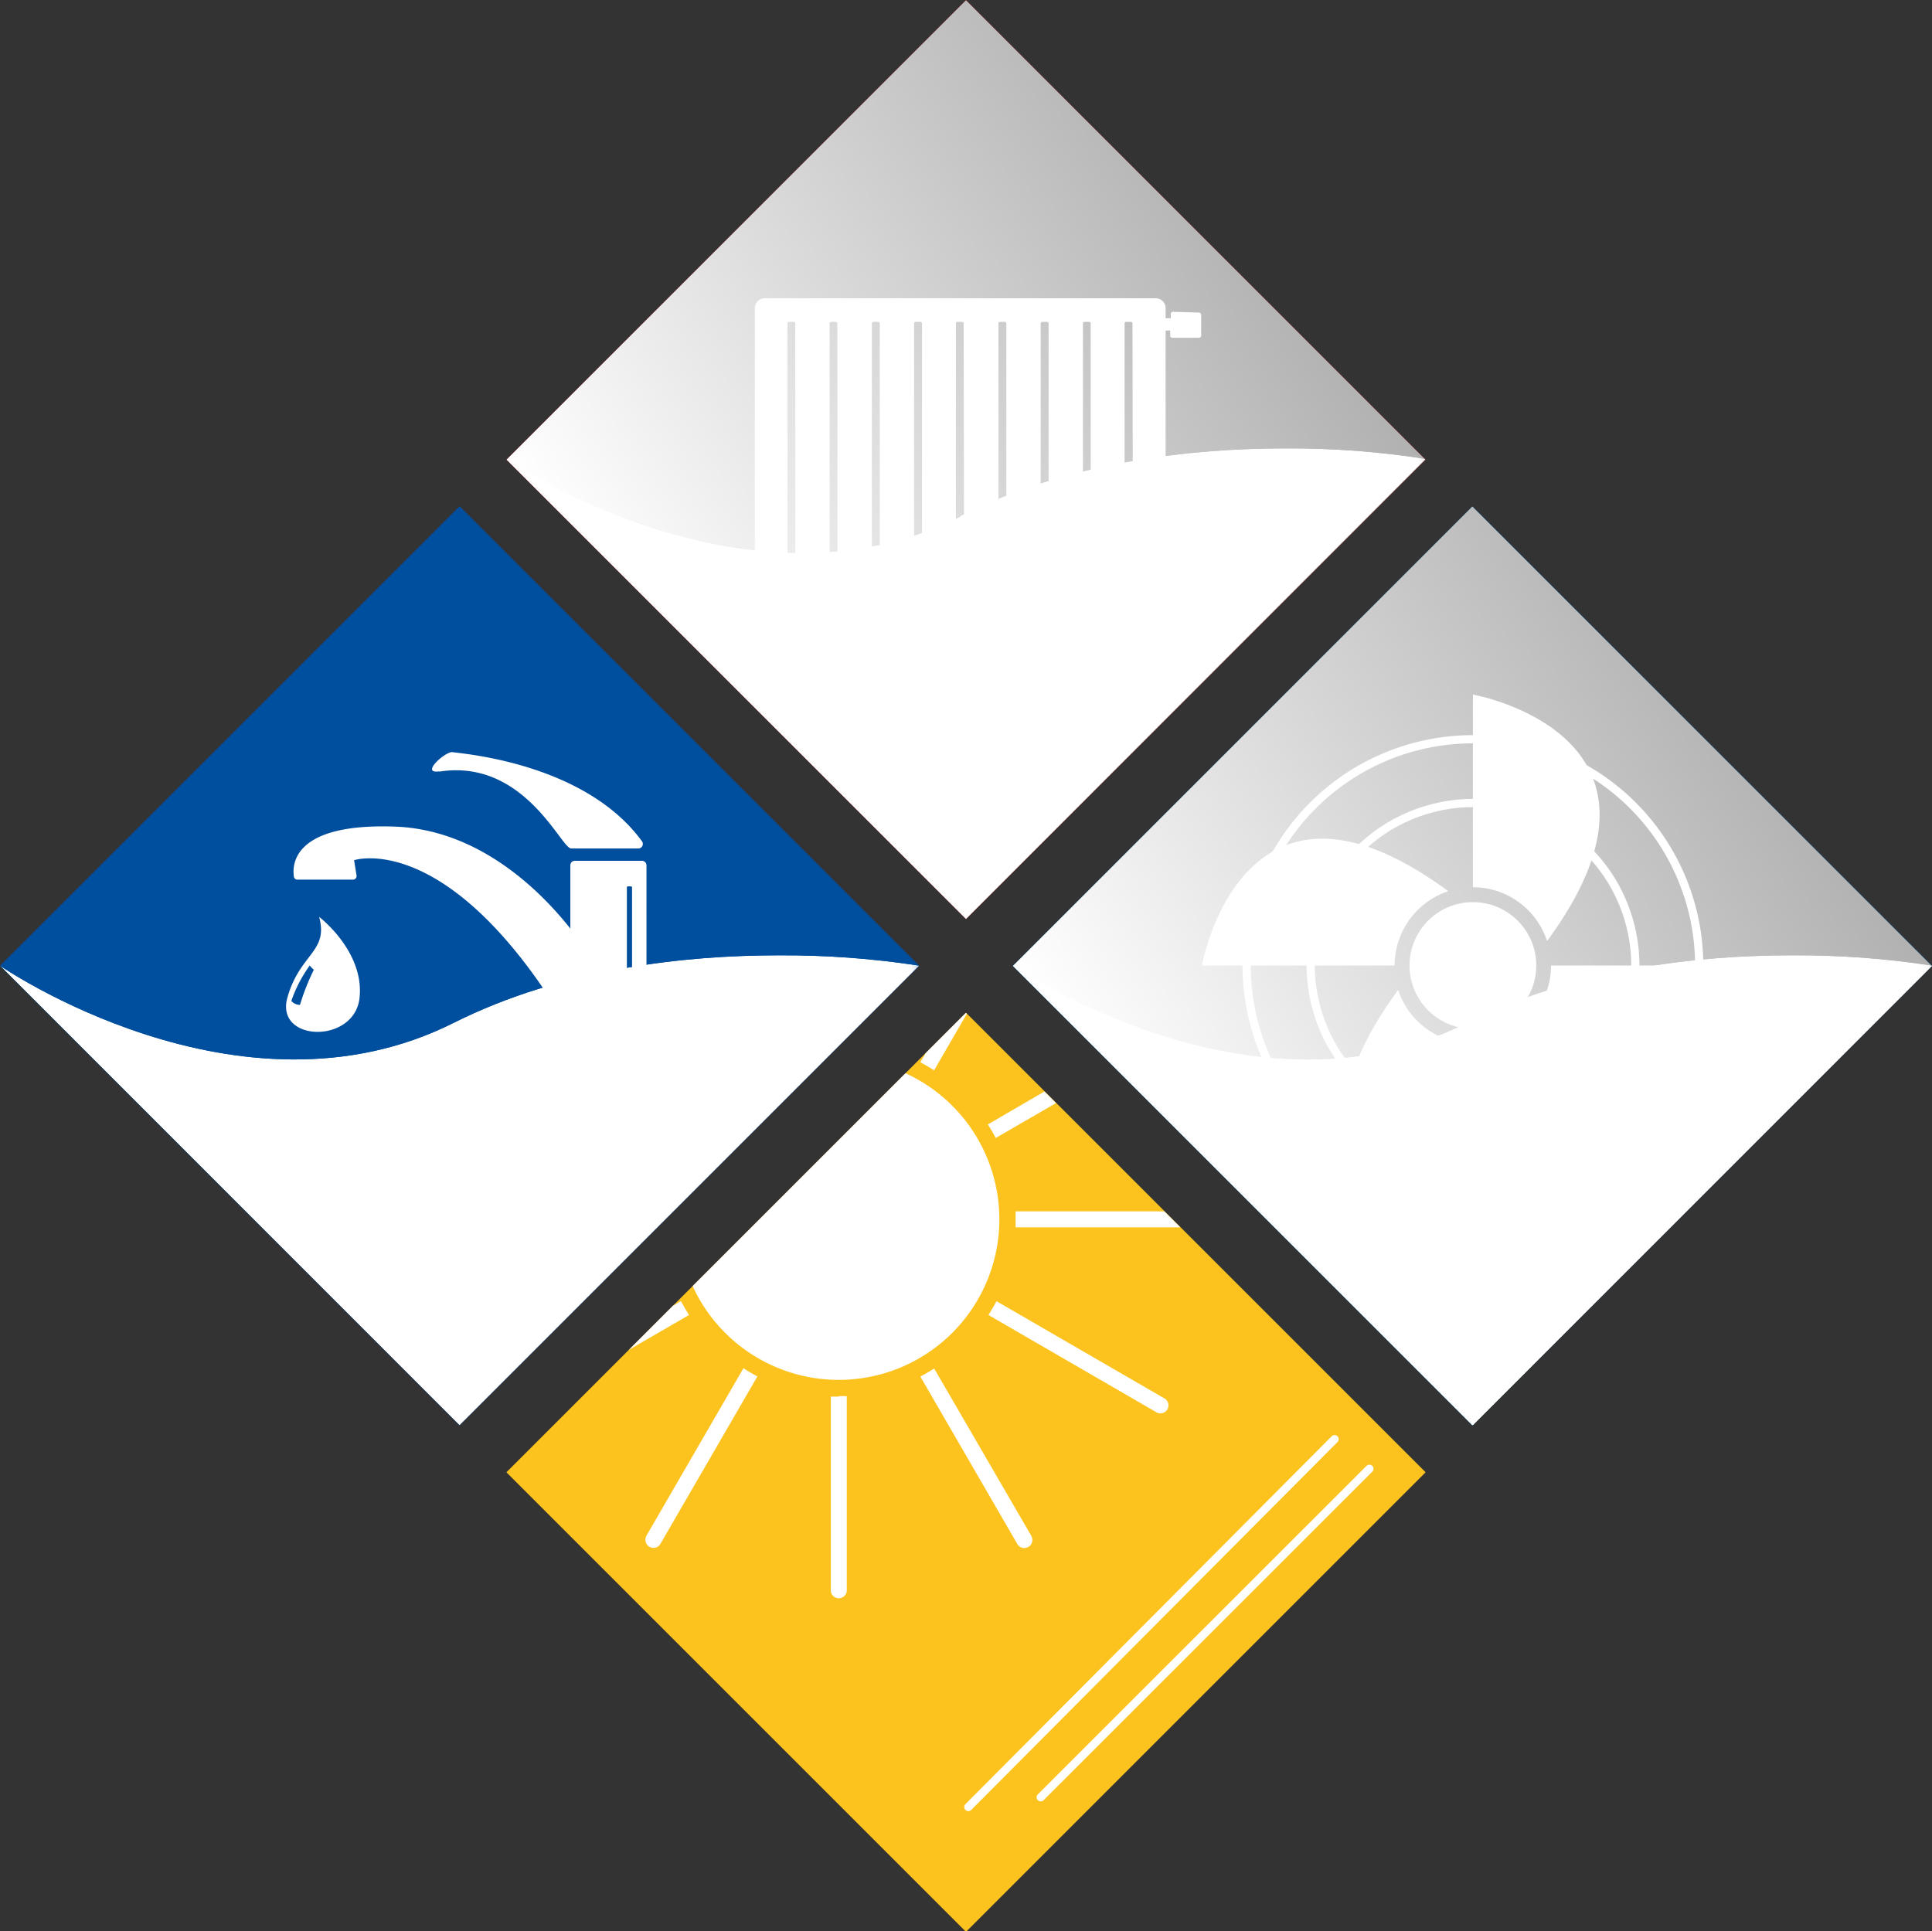
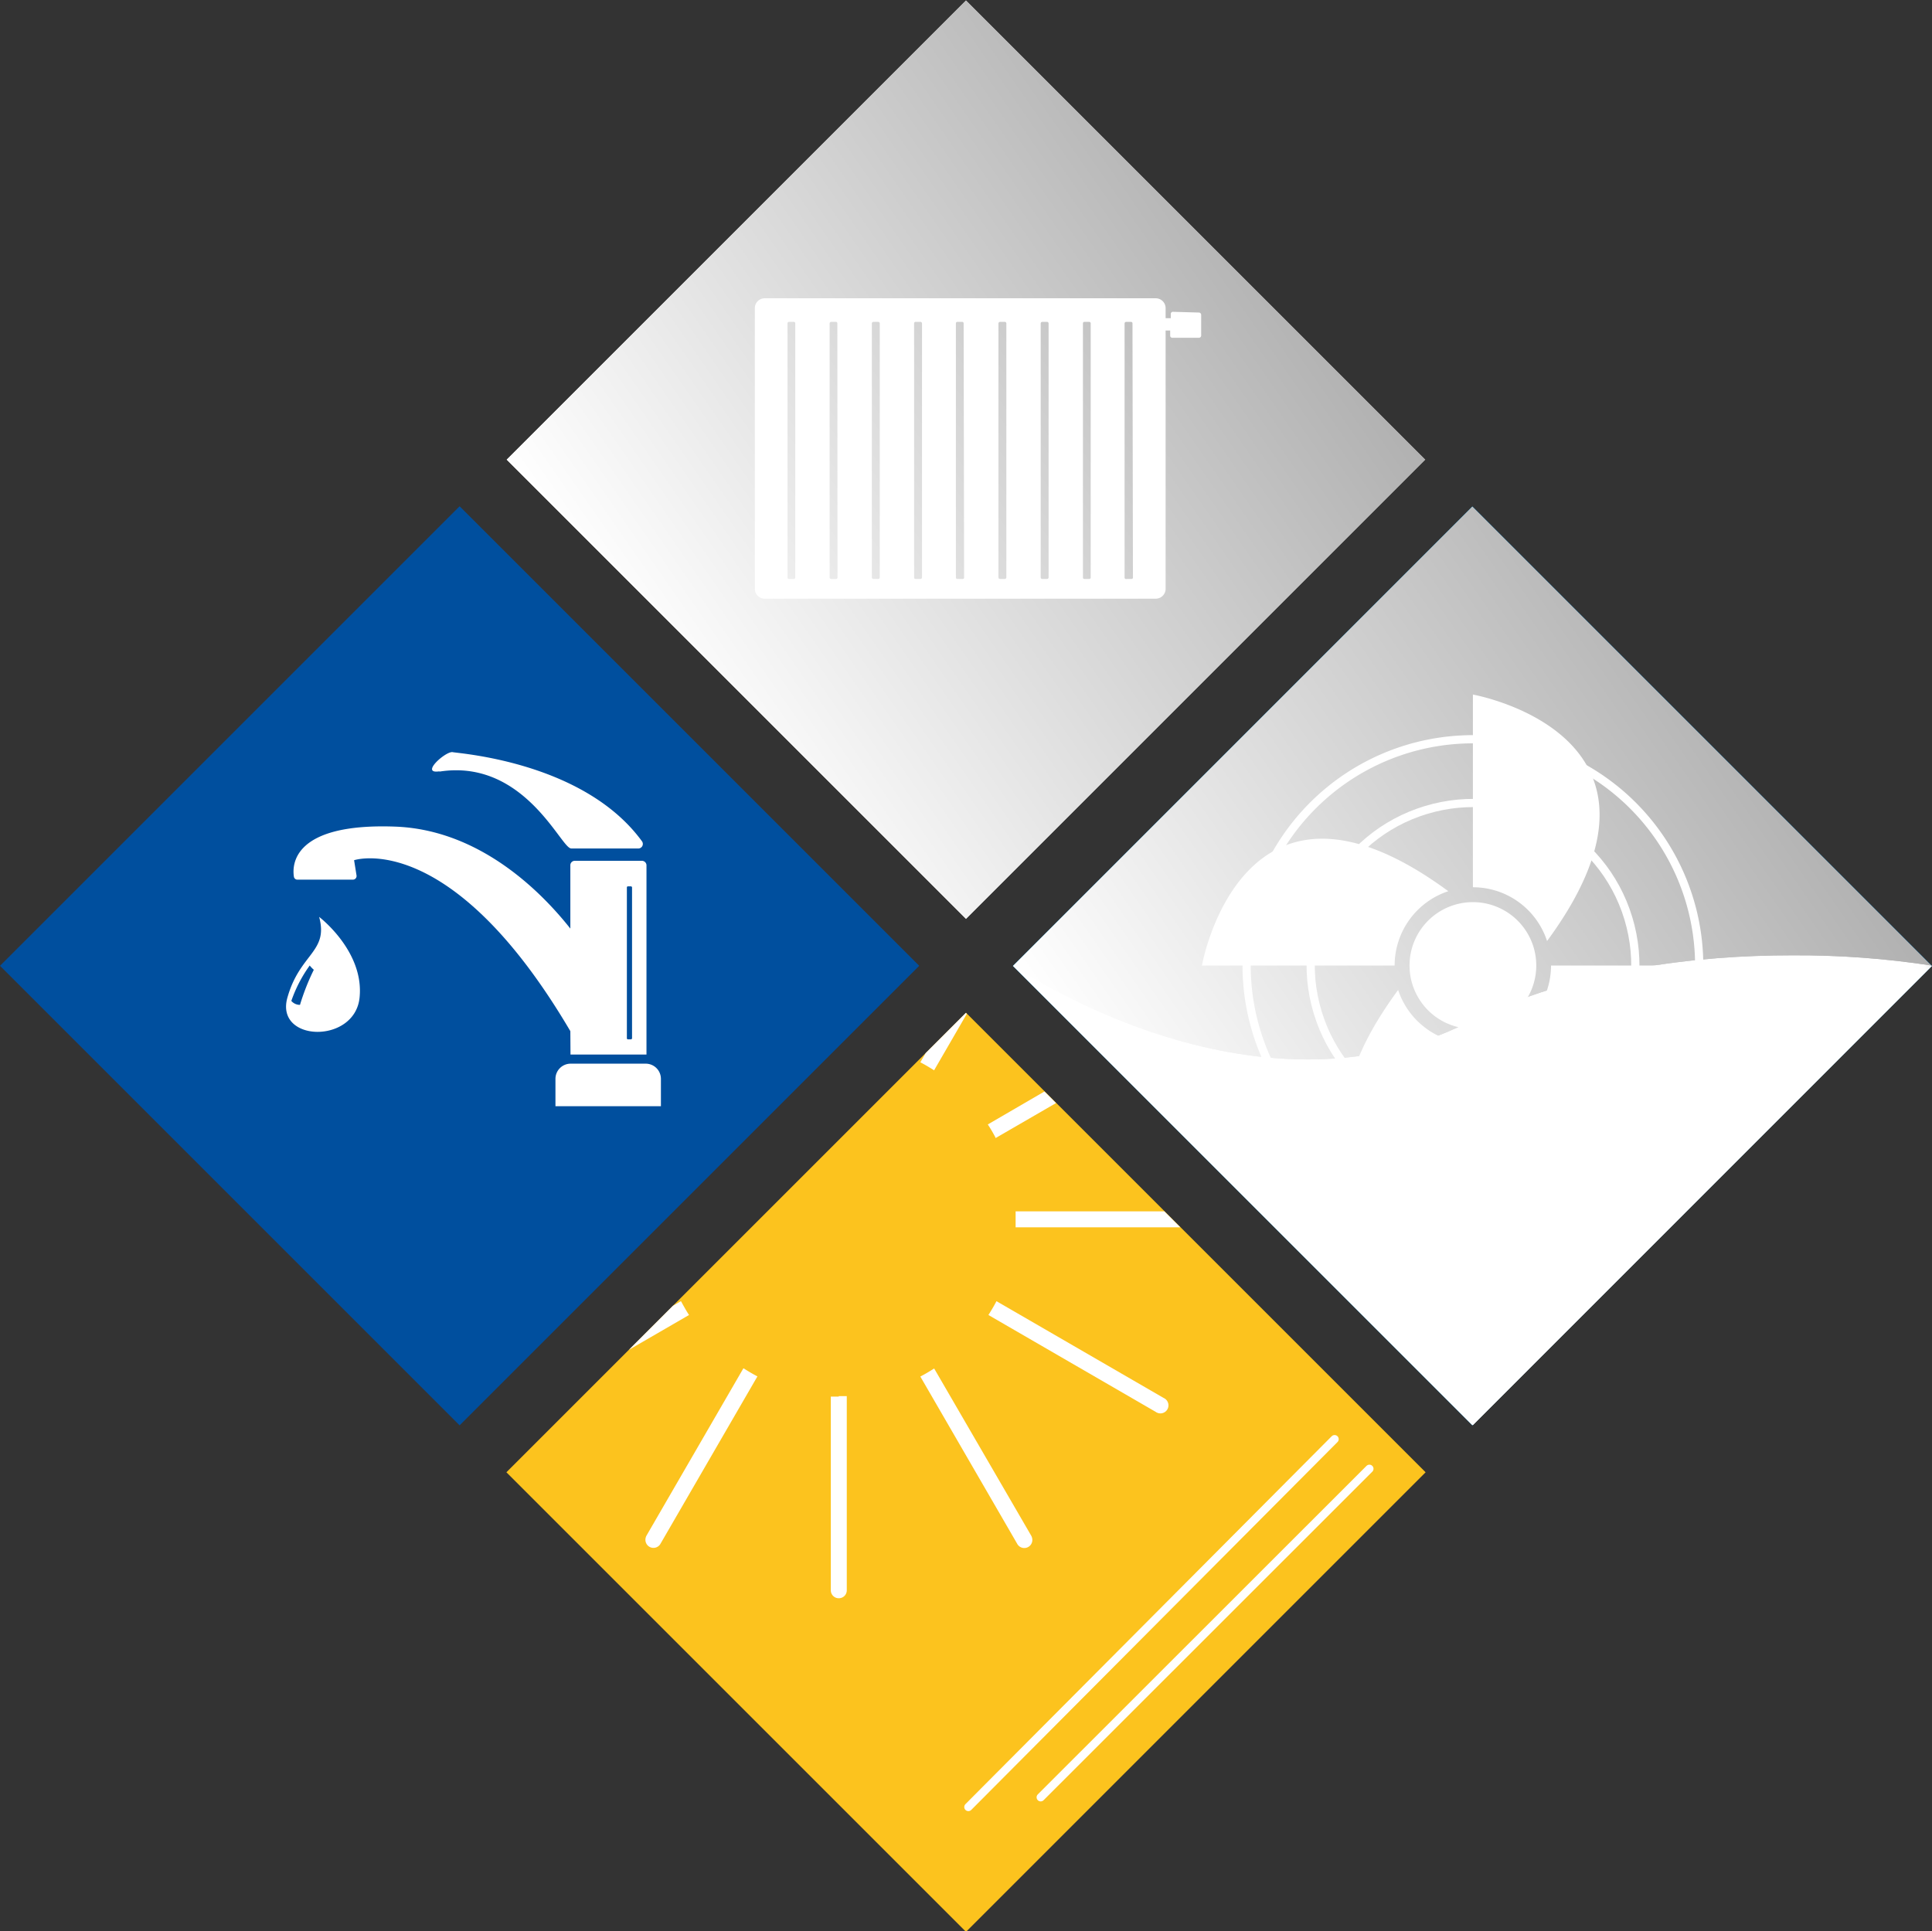
<svg xmlns="http://www.w3.org/2000/svg" xmlns:xlink="http://www.w3.org/1999/xlink" viewBox="0 0 127.13 127.1">
  <rect x="0" y="0" width="127.13" height="127.1" fill="#333333" stroke="none" />
  <defs>
    <style>.cls-1{fill:url(#Unbenannter_Verlauf_14);}.cls-2{fill:url(#Unbenannter_Verlauf_18);}.cls-3{fill:url(#Unbenannter_Verlauf_26);}.cls-4{fill:url(#Unbenannter_Verlauf_26-2);}.cls-5{fill:url(#Unbenannter_Verlauf_26-3);}.cls-32,.cls-6{fill:none;}.cls-7{isolation:isolate;}.cls-8{fill:#148ece;}.cls-9{fill:#004f9e;}.cls-10{fill:#fcc31e;}.cls-11{fill:#d2222a;}.cls-12{mix-blend-mode:multiply;}.cls-13{clip-path:url(#clip-path);}.cls-14{clip-path:url(#clip-path-2);}.cls-15{mask:url(#mask);}.cls-16{fill:url(#Unbenannter_Verlauf_13);}.cls-17{clip-path:url(#clip-path-3);}.cls-18{clip-path:url(#clip-path-4);}.cls-19{mask:url(#mask-2);}.cls-20{fill:url(#Unbenannter_Verlauf_17);}.cls-21{clip-path:url(#clip-path-5);}.cls-22{mask:url(#mask-3);}.cls-23{fill:url(#Unbenannter_Verlauf_25);}.cls-24{clip-path:url(#clip-path-6);}.cls-25{mask:url(#mask-4);}.cls-26{fill:url(#Unbenannter_Verlauf_25-2);}.cls-27{clip-path:url(#clip-path-7);}.cls-28{mask:url(#mask-5);}.cls-29{fill:url(#Unbenannter_Verlauf_25-3);}.cls-30{fill:#fff;}.cls-31{clip-path:url(#clip-path-8);}.cls-32{stroke:#fff;stroke-linecap:round;stroke-linejoin:round;stroke-width:0.54px;}</style>
    <linearGradient id="Unbenannter_Verlauf_14" x1="131.17" y1="204.16" x2="133.44" y2="204.16" gradientTransform="matrix(21.87, 0, 0, -21.87, -2796.71, 4528.63)" gradientUnits="userSpaceOnUse">
      <stop offset="0" stop-color="#fff" />
      <stop offset="1" stop-color="#d9d9d9" />
    </linearGradient>
    <linearGradient id="Unbenannter_Verlauf_18" x1="130.96" y1="205.34" x2="133.23" y2="205.34" gradientTransform="matrix(21.87, 0, 0, -21.87, -2825.47, 4521.23)" gradientUnits="userSpaceOnUse">
      <stop offset="0" stop-color="#fff" />
      <stop offset="1" stop-color="#d9d9d9" />
    </linearGradient>
    <linearGradient id="Unbenannter_Verlauf_26" x1="129.78" y1="204.65" x2="132.04" y2="204.65" gradientTransform="matrix(21.87, 0, 0, -21.87, -2824.39, 4554.29)" gradientUnits="userSpaceOnUse">
      <stop offset="0" stop-color="#8c8c8c" />
      <stop offset="1" />
    </linearGradient>
    <linearGradient id="Unbenannter_Verlauf_26-2" x1="130.96" y1="204.86" x2="133.23" y2="204.86" gradientTransform="matrix(21.87, 0, 0, -21.87, -2817, 4525.52)" xlink:href="#Unbenannter_Verlauf_26" />
    <linearGradient id="Unbenannter_Verlauf_26-3" x1="131.17" y1="203.68" x2="133.44" y2="203.68" gradientTransform="matrix(21.87, 0, 0, -21.87, -2788.23, 4532.93)" xlink:href="#Unbenannter_Verlauf_26" />
    <clipPath id="clip-path">
      <rect class="cls-6" x="66.65" y="33.32" width="60.49" height="60.49" />
    </clipPath>
    <clipPath id="clip-path-2">
      <rect class="cls-6" x="75.5" y="42.18" width="42.77" height="42.77" transform="translate(-16.57 87.13) rotate(-45)" />
    </clipPath>
    <mask id="mask" x="38.23" y="4.9" width="117.33" height="117.33" maskUnits="userSpaceOnUse">
      <rect class="cls-1" x="54.77" y="21.45" width="84.24" height="84.24" transform="translate(-18.94 67.07) rotate(-35)" />
    </mask>
    <linearGradient id="Unbenannter_Verlauf_13" x1="131.17" y1="204.16" x2="133.44" y2="204.16" gradientTransform="matrix(21.87, 0, 0, -21.87, -2796.71, 4528.63)" gradientUnits="userSpaceOnUse">
      <stop offset="0" stop-color="#fff" />
      <stop offset="1" stop-color="#b1b1b1" />
    </linearGradient>
    <clipPath id="clip-path-3">
      <rect class="cls-6" x="33.32" width="60.49" height="60.49" />
    </clipPath>
    <clipPath id="clip-path-4">
      <rect class="cls-6" x="42.18" y="8.86" width="42.77" height="42.77" transform="translate(-2.77 53.81) rotate(-45)" />
    </clipPath>
    <mask id="mask-2" x="4.9" y="-28.42" width="117.33" height="117.33" maskUnits="userSpaceOnUse">
      <rect class="cls-2" x="21.45" y="-11.88" width="84.24" height="84.24" transform="translate(-5.85 41.93) rotate(-35)" />
    </mask>
    <linearGradient id="Unbenannter_Verlauf_17" x1="130.96" y1="205.34" x2="133.23" y2="205.34" gradientTransform="matrix(21.87, 0, 0, -21.87, -2825.47, 4521.23)" gradientUnits="userSpaceOnUse">
      <stop offset="0" stop-color="#fff" />
      <stop offset="1" stop-color="#b1b1b1" />
    </linearGradient>
    <clipPath id="clip-path-5">
-       <path class="cls-6" d="M29.86,67.31C15.72,74.42,0,63.55,0,63.55L30.24,93.8,60.49,63.55a58.51,58.51,0,0,0-9.28-.68c-6.07,0-14.19.85-21.35,4.44" />
-     </clipPath>
+       </clipPath>
    <mask id="mask-3" x="-14.53" y="34.45" width="89.55" height="87.77" maskUnits="userSpaceOnUse">
      <rect class="cls-3" x="-3.4" y="48.32" width="67.29" height="60.03" transform="translate(-39.46 31.51) rotate(-35)" />
    </mask>
    <linearGradient id="Unbenannter_Verlauf_25" x1="129.78" y1="204.65" x2="132.04" y2="204.65" gradientTransform="matrix(21.87, 0, 0, -21.87, -2824.39, 4554.29)" gradientUnits="userSpaceOnUse">
      <stop offset="0" stop-color="#fff" />
      <stop offset="1" stop-color="#fff" />
    </linearGradient>
    <clipPath id="clip-path-6">
      <path class="cls-6" d="M63.19,34C49.05,41.07,33.32,30.2,33.32,30.2L63.57,60.44,93.81,30.2a57.46,57.46,0,0,0-9.27-.69c-6.08,0-14.2.85-21.35,4.45" />
    </clipPath>
    <mask id="mask-4" x="18.79" y="1.09" width="89.55" height="87.77" maskUnits="userSpaceOnUse">
      <rect class="cls-4" x="29.92" y="14.96" width="67.29" height="60.03" transform="translate(-14.3 44.59) rotate(-35)" />
    </mask>
    <linearGradient id="Unbenannter_Verlauf_25-2" x1="130.96" y1="204.86" x2="133.23" y2="204.86" gradientTransform="matrix(21.87, 0, 0, -21.87, -2817, 4525.52)" xlink:href="#Unbenannter_Verlauf_25" />
    <clipPath id="clip-path-7">
      <path class="cls-6" d="M96.54,67.31c-14.14,7.11-29.86-3.76-29.86-3.76L96.92,93.8l30.24-30.25a58.29,58.29,0,0,0-9.27-.68c-6.08,0-14.2.85-21.35,4.44" />
    </clipPath>
    <mask id="mask-5" x="52.14" y="34.45" width="89.55" height="87.77" maskUnits="userSpaceOnUse">
      <rect class="cls-5" x="63.27" y="48.32" width="67.29" height="60.03" transform="translate(-27.4 69.76) rotate(-35)" />
    </mask>
    <linearGradient id="Unbenannter_Verlauf_25-3" x1="131.17" y1="203.68" x2="133.44" y2="203.68" gradientTransform="matrix(21.87, 0, 0, -21.87, -2788.23, 4532.93)" xlink:href="#Unbenannter_Verlauf_25" />
    <clipPath id="clip-path-8">
      <rect class="cls-6" x="42.18" y="75.5" width="42.77" height="42.77" transform="translate(-49.9 73.34) rotate(-45)" />
    </clipPath>
  </defs>
  <g class="cls-7">
    <g id="Ebene_1" data-name="Ebene 1">
      <rect class="cls-8" x="75.5" y="42.18" width="42.77" height="42.77" transform="translate(-16.57 87.13) rotate(-45)" />
      <rect class="cls-9" x="8.86" y="42.18" width="42.77" height="42.77" transform="translate(-36.09 40) rotate(-45)" />
      <rect class="cls-10" x="42.18" y="75.5" width="42.77" height="42.77" transform="translate(-49.89 73.33) rotate(-45)" />
-       <rect class="cls-11" x="42.18" y="8.86" width="42.77" height="42.77" transform="translate(-2.77 53.81) rotate(-45)" />
      <g class="cls-12">
        <g class="cls-13">
          <g class="cls-14">
            <g class="cls-15">
              <rect class="cls-16" x="54.77" y="21.45" width="84.24" height="84.24" transform="translate(-18.94 67.07) rotate(-35)" />
            </g>
          </g>
        </g>
      </g>
      <rect class="cls-6" x="42.18" y="75.51" width="42.77" height="42.77" transform="translate(-49.89 73.33) rotate(-45)" />
      <rect class="cls-6" x="33.32" y="66.65" width="60.49" height="60.49" />
      <g class="cls-12">
        <g class="cls-17">
          <g class="cls-18">
            <g class="cls-19">
              <rect class="cls-20" x="21.45" y="-11.88" width="84.24" height="84.24" transform="translate(-5.85 41.93) rotate(-35)" />
            </g>
          </g>
        </g>
      </g>
      <g class="cls-21">
        <g class="cls-22">
          <rect class="cls-23" x="-3.4" y="48.32" width="67.29" height="60.03" transform="translate(-39.46 31.51) rotate(-35)" />
        </g>
      </g>
      <g class="cls-24">
        <g class="cls-25">
-           <rect class="cls-26" x="29.92" y="14.96" width="67.29" height="60.03" transform="translate(-14.3 44.59) rotate(-35)" />
-         </g>
+           </g>
      </g>
      <g class="cls-27">
        <g class="cls-28">
          <rect class="cls-29" x="63.27" y="48.32" width="67.29" height="60.03" transform="translate(-27.4 69.76) rotate(-35)" />
        </g>
      </g>
      <path class="cls-6" d="M63.19,100.62c-14.14,7.11-29.87-3.76-29.87-3.76L63.57,127.1,93.81,96.86a57.46,57.46,0,0,0-9.27-.69c-6.08,0-14.2.86-21.35,4.45" />
      <path class="cls-30" d="M78.93,20.57l-1.75-.05a.14.14,0,0,0-.14.14v.28H76.7v-.66a.65.65,0,0,0-.65-.65H50.32a.65.65,0,0,0-.65.65V38.75a.65.65,0,0,0,.65.65H76.05a.65.65,0,0,0,.65-.65v-17H77v.34a.14.14,0,0,0,.14.14l1.75,0a.15.15,0,0,0,.15-.14V20.71a.15.15,0,0,0-.15-.14M52.33,38a.09.09,0,0,1-.1.1h-.31a.09.09,0,0,1-.1-.1V21.28a.1.1,0,0,1,.1-.1h.31a.1.1,0,0,1,.1.1Zm2.78,0a.09.09,0,0,1-.1.1H54.7a.1.1,0,0,1-.11-.1V21.28a.11.11,0,0,1,.11-.1H55a.1.1,0,0,1,.1.1Zm2.78,0a.1.1,0,0,1-.1.1h-.32a.1.1,0,0,1-.1-.1V21.28a.11.11,0,0,1,.1-.1h.32a.11.11,0,0,1,.1.1Zm2.78,0a.1.1,0,0,1-.11.1h-.31a.09.09,0,0,1-.1-.1V21.28a.1.1,0,0,1,.1-.1h.31a.11.11,0,0,1,.11.1Zm2.77,0a.09.09,0,0,1-.1.1H63a.09.09,0,0,1-.1-.1V21.28a.1.1,0,0,1,.1-.1h.31a.1.1,0,0,1,.1.1Zm2.78,0a.1.1,0,0,1-.1.1H65.8a.1.1,0,0,1-.1-.1V21.28a.11.11,0,0,1,.1-.1h.32a.11.11,0,0,1,.1.1ZM69,38a.1.1,0,0,1-.1.1h-.32a.1.1,0,0,1-.1-.1V21.28a.11.11,0,0,1,.1-.1h.32a.11.11,0,0,1,.1.1Zm2.77,0a.09.09,0,0,1-.1.1h-.31a.09.09,0,0,1-.1-.1V21.28a.1.1,0,0,1,.1-.1h.31a.1.1,0,0,1,.1.1Zm2.78,0a.09.09,0,0,1-.1.1h-.31A.1.1,0,0,1,74,38V21.28a.11.11,0,0,1,.11-.1h.31a.1.1,0,0,1,.1.1Z" />
      <path class="cls-30" d="M28.91,50.78c5.28-.83,7.75,4.45,8.54,5a.27.27,0,0,0,.17.06H42a.3.3,0,0,0,.24-.48c-3.8-5.21-12-5.77-12.45-5.86s-2.2,1.47-.87,1.26m8.62,18.64h5V56.94a.3.3,0,0,0-.3-.29H37.82a.29.29,0,0,0-.29.29v4.17c-1.85-2.34-5.9-6.5-11.52-6.71-6.78-.25-6.79,2.54-6.67,3.3a.23.23,0,0,0,.22.19h3.66a.24.24,0,0,0,.24-.28l-.16-1s6.36-2.13,14.23,11.25Zm3.71-11a.07.07,0,0,1,.07-.07h.2a.08.08,0,0,1,.07.07v9.93a.08.08,0,0,1-.07.07h-.2a.07.07,0,0,1-.07-.07ZM42.41,70H37.55a1,1,0,0,0-1,1V72.8h6.94V71a1,1,0,0,0-1-1M21,60.34c.63,2.32-1.27,2.39-2.09,5.32s4.43,3.06,4.75,0S21,60.34,21,60.34m-1.26,5.79a.74.74,0,0,1-.57-.26,9,9,0,0,1,1.21-2.33,1.94,1.94,0,0,0,.27.28,15,15,0,0,0-.91,2.31" />
      <g class="cls-31">
        <path class="cls-30" d="M55.19,68.58c.18,0,.35,0,.53,0V55.86a.52.52,0,0,0-.53-.52.52.52,0,0,0-.52.52V68.61c.17,0,.34,0,.52,0" />
-         <path class="cls-30" d="M48.91,70.43c.3-.19.6-.37.91-.53l-6.37-11a.52.52,0,0,0-.71-.2.54.54,0,0,0-.27.46.59.59,0,0,0,.07.26Z" />
        <path class="cls-30" d="M33.81,68.51l11,6.37c.17-.31.34-.62.53-.91l-11-6.37a.52.52,0,0,0-.72.19.48.48,0,0,0-.07.26.53.53,0,0,0,.26.46" />
        <path class="cls-30" d="M65.54,74.88l11-6.37a.53.53,0,0,0,.26-.46.48.48,0,0,0-.07-.26A.52.52,0,0,0,76,67.6L65,74a9,9,0,0,1,.53.91" />
        <path class="cls-30" d="M61.47,70.43l6.37-11a.59.59,0,0,0,.07-.26.54.54,0,0,0-.27-.46.52.52,0,0,0-.71.2l-6.37,11c.31.16.61.34.91.53" />
        <path class="cls-30" d="M43.53,80.24c0-.17,0-.34,0-.52H30.81a.52.52,0,0,0-.53.52.53.53,0,0,0,.53.53H43.56c0-.18,0-.35,0-.53" />
        <path class="cls-30" d="M61.47,90.06c-.3.19-.6.37-.91.53l6.37,11a.53.53,0,0,0,1-.26.59.59,0,0,0-.07-.26Z" />
        <path class="cls-30" d="M79.57,79.72H66.83c0,.18,0,.35,0,.52s0,.35,0,.53H79.57a.53.53,0,0,0,.53-.53.52.52,0,0,0-.53-.52" />
        <path class="cls-30" d="M76.57,92l-11-6.37c-.16.31-.34.61-.53.91l11,6.37a.53.53,0,1,0,.53-.91" />
        <path class="cls-30" d="M44.84,85.61,33.81,92a.53.53,0,1,0,.53.91l11-6.37c-.19-.29-.36-.6-.53-.91" />
        <path class="cls-30" d="M55.19,91.91c-.18,0-.35,0-.52,0v12.75a.52.52,0,0,0,.52.52.52.52,0,0,0,.53-.52V91.88c-.18,0-.35,0-.53,0" />
        <path class="cls-30" d="M48.91,90.06l-6.37,11a.59.59,0,0,0-.07.26.53.53,0,0,0,1,.26l6.37-11c-.31-.16-.61-.34-.91-.53" />
-         <path class="cls-30" d="M65.76,80.24A10.57,10.57,0,1,1,55.19,69.67,10.58,10.58,0,0,1,65.76,80.24" />
        <line class="cls-32" x1="87.82" y1="94.71" x2="63.72" y2="118.92" />
        <line class="cls-32" x1="90.11" y1="96.66" x2="68.48" y2="118.28" />
      </g>
      <path class="cls-30" d="M101.09,63.54a4.17,4.17,0,1,0-4.17,4.17,4.17,4.17,0,0,0,4.17-4.17" />
      <path class="cls-30" d="M101.8,61.93c10-13.59-4.88-16.22-4.88-16.22V58.39a5.13,5.13,0,0,1,4.88,3.54" />
      <path class="cls-30" d="M95.3,58.65c-13.58-10-16.21,4.89-16.21,4.89H91.77a5.15,5.15,0,0,1,3.53-4.89" />
      <path class="cls-30" d="M102.06,63.54a5.15,5.15,0,0,1-3.53,4.89c13.58,10,16.22-4.89,16.22-4.89Z" />
      <path class="cls-30" d="M92,65.15c-10,13.58,4.89,16.22,4.89,16.22V68.68A5.15,5.15,0,0,1,92,65.15" />
      <circle class="cls-32" cx="96.92" cy="63.54" r="10.68" transform="translate(-14.25 30.81) rotate(-16.85)" />
      <path class="cls-32" d="M111.81,63.54A14.89,14.89,0,1,0,96.92,78.43,14.89,14.89,0,0,0,111.81,63.54Z" />
    </g>
  </g>
</svg>